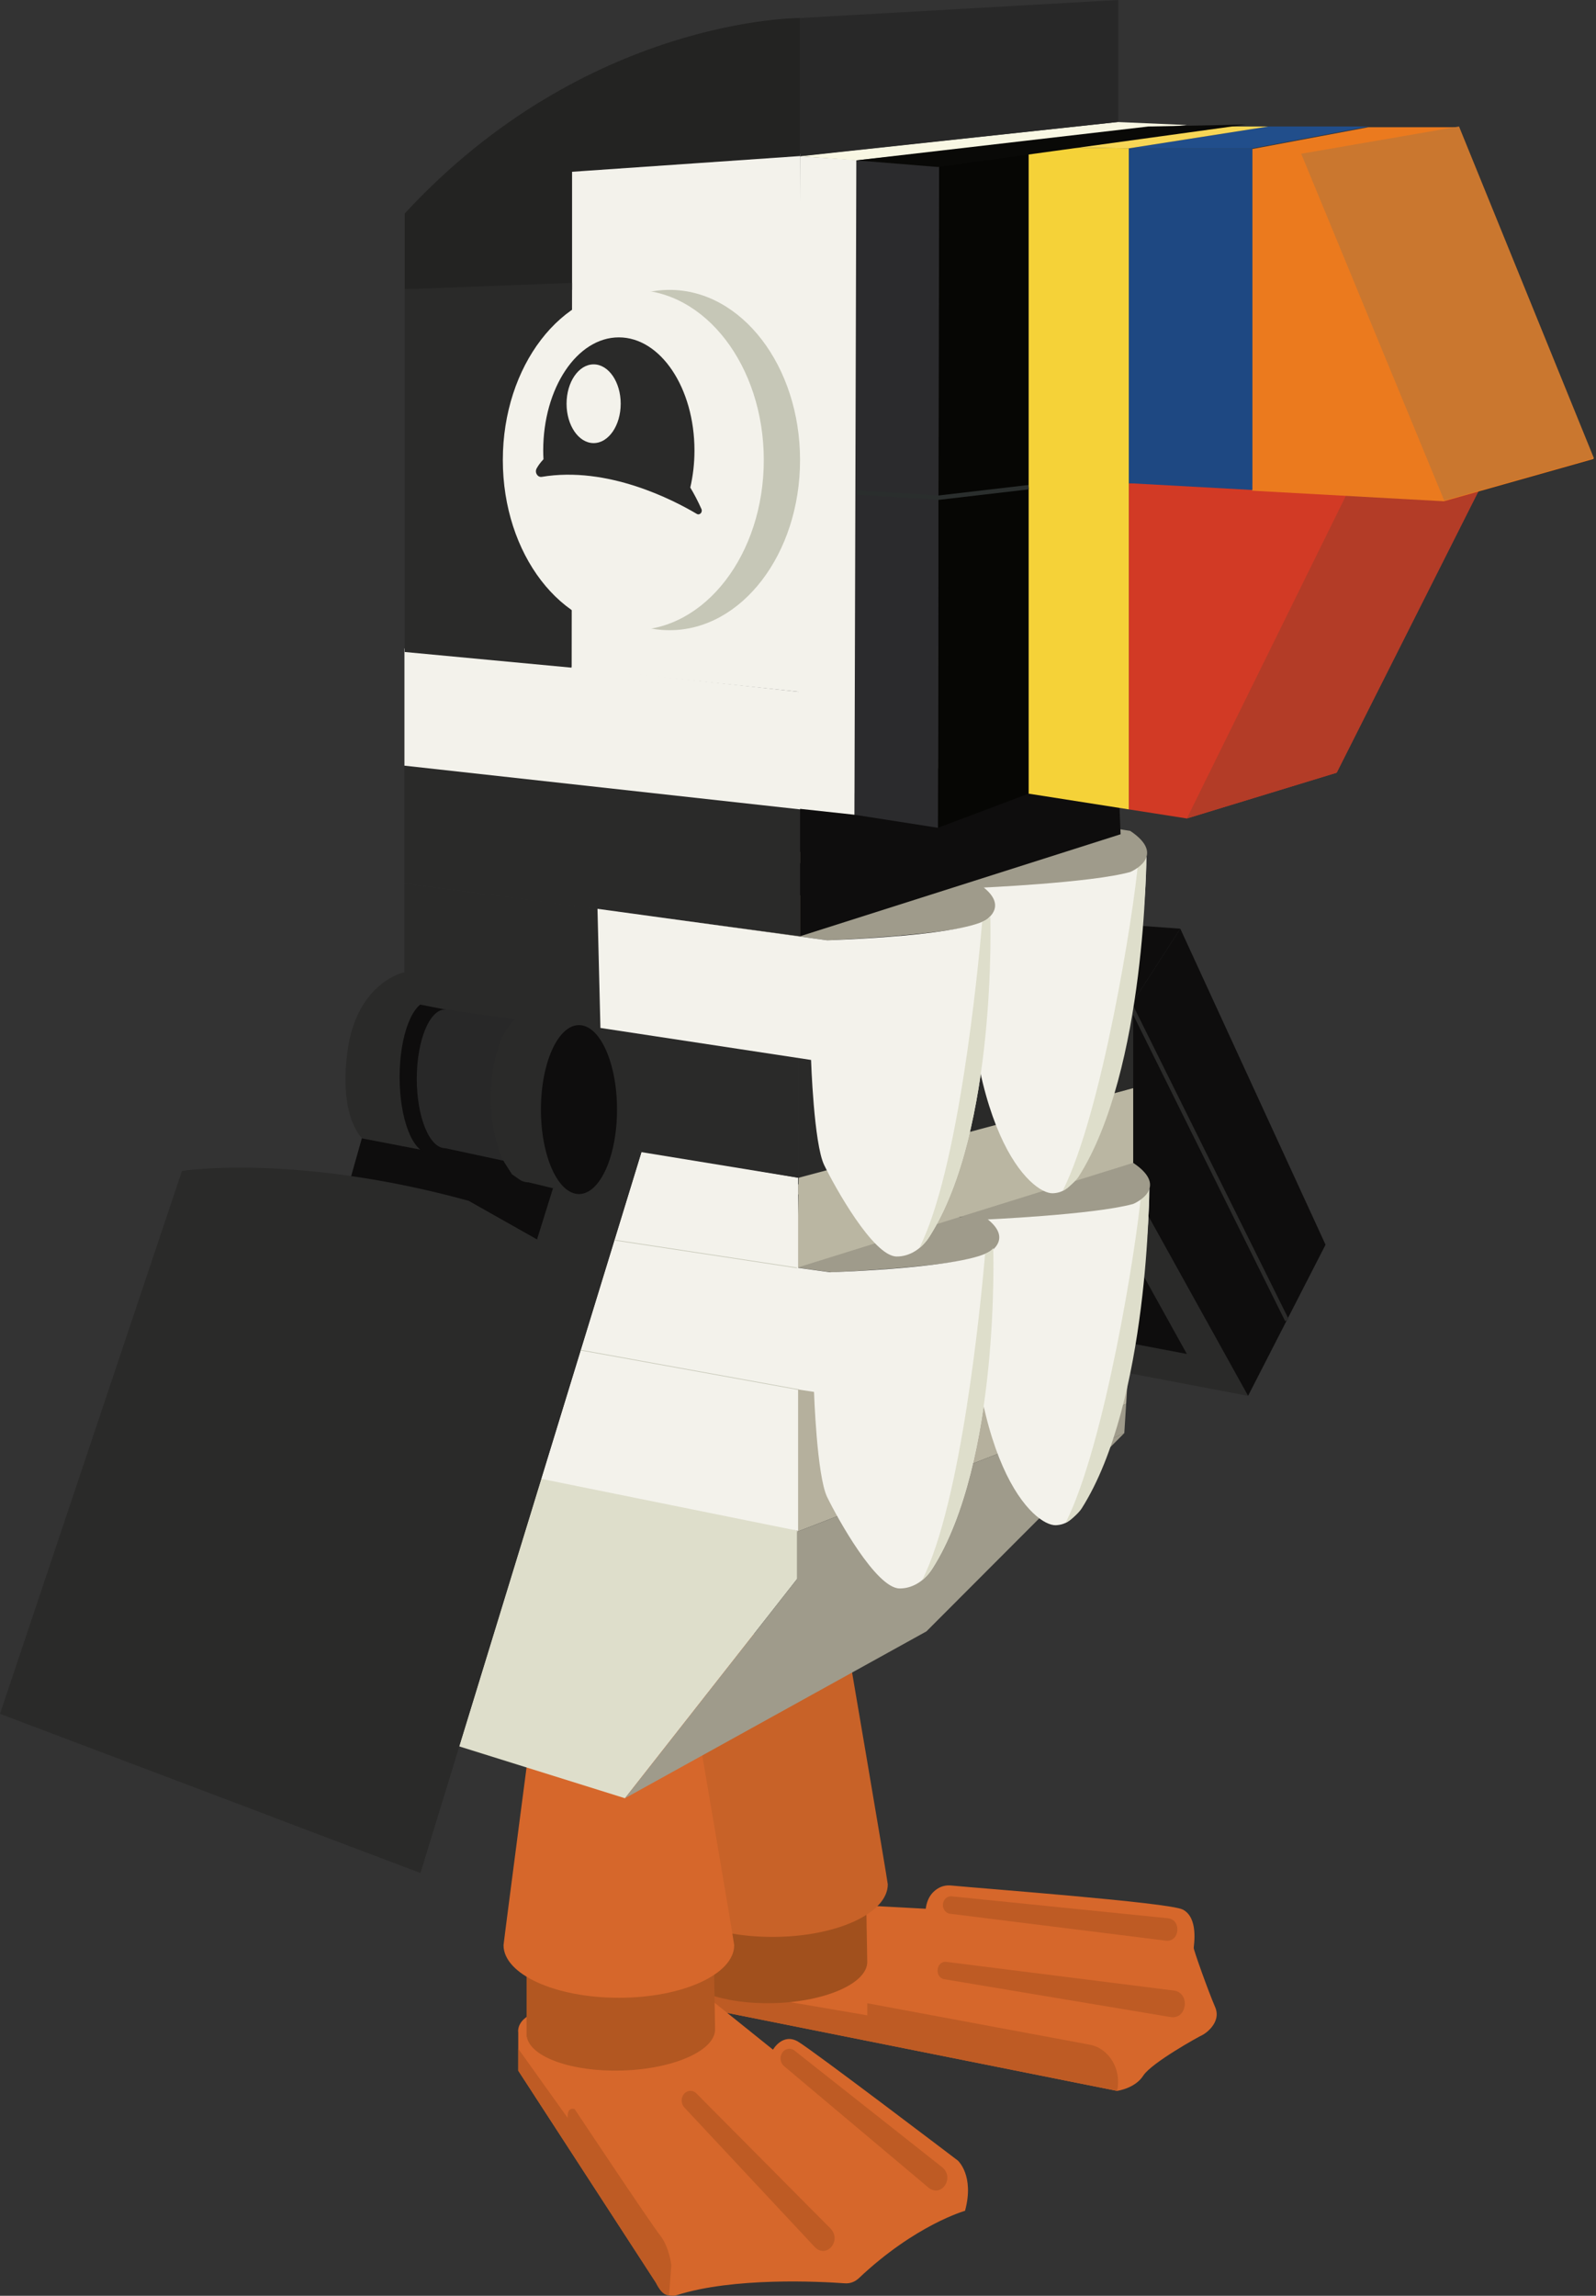
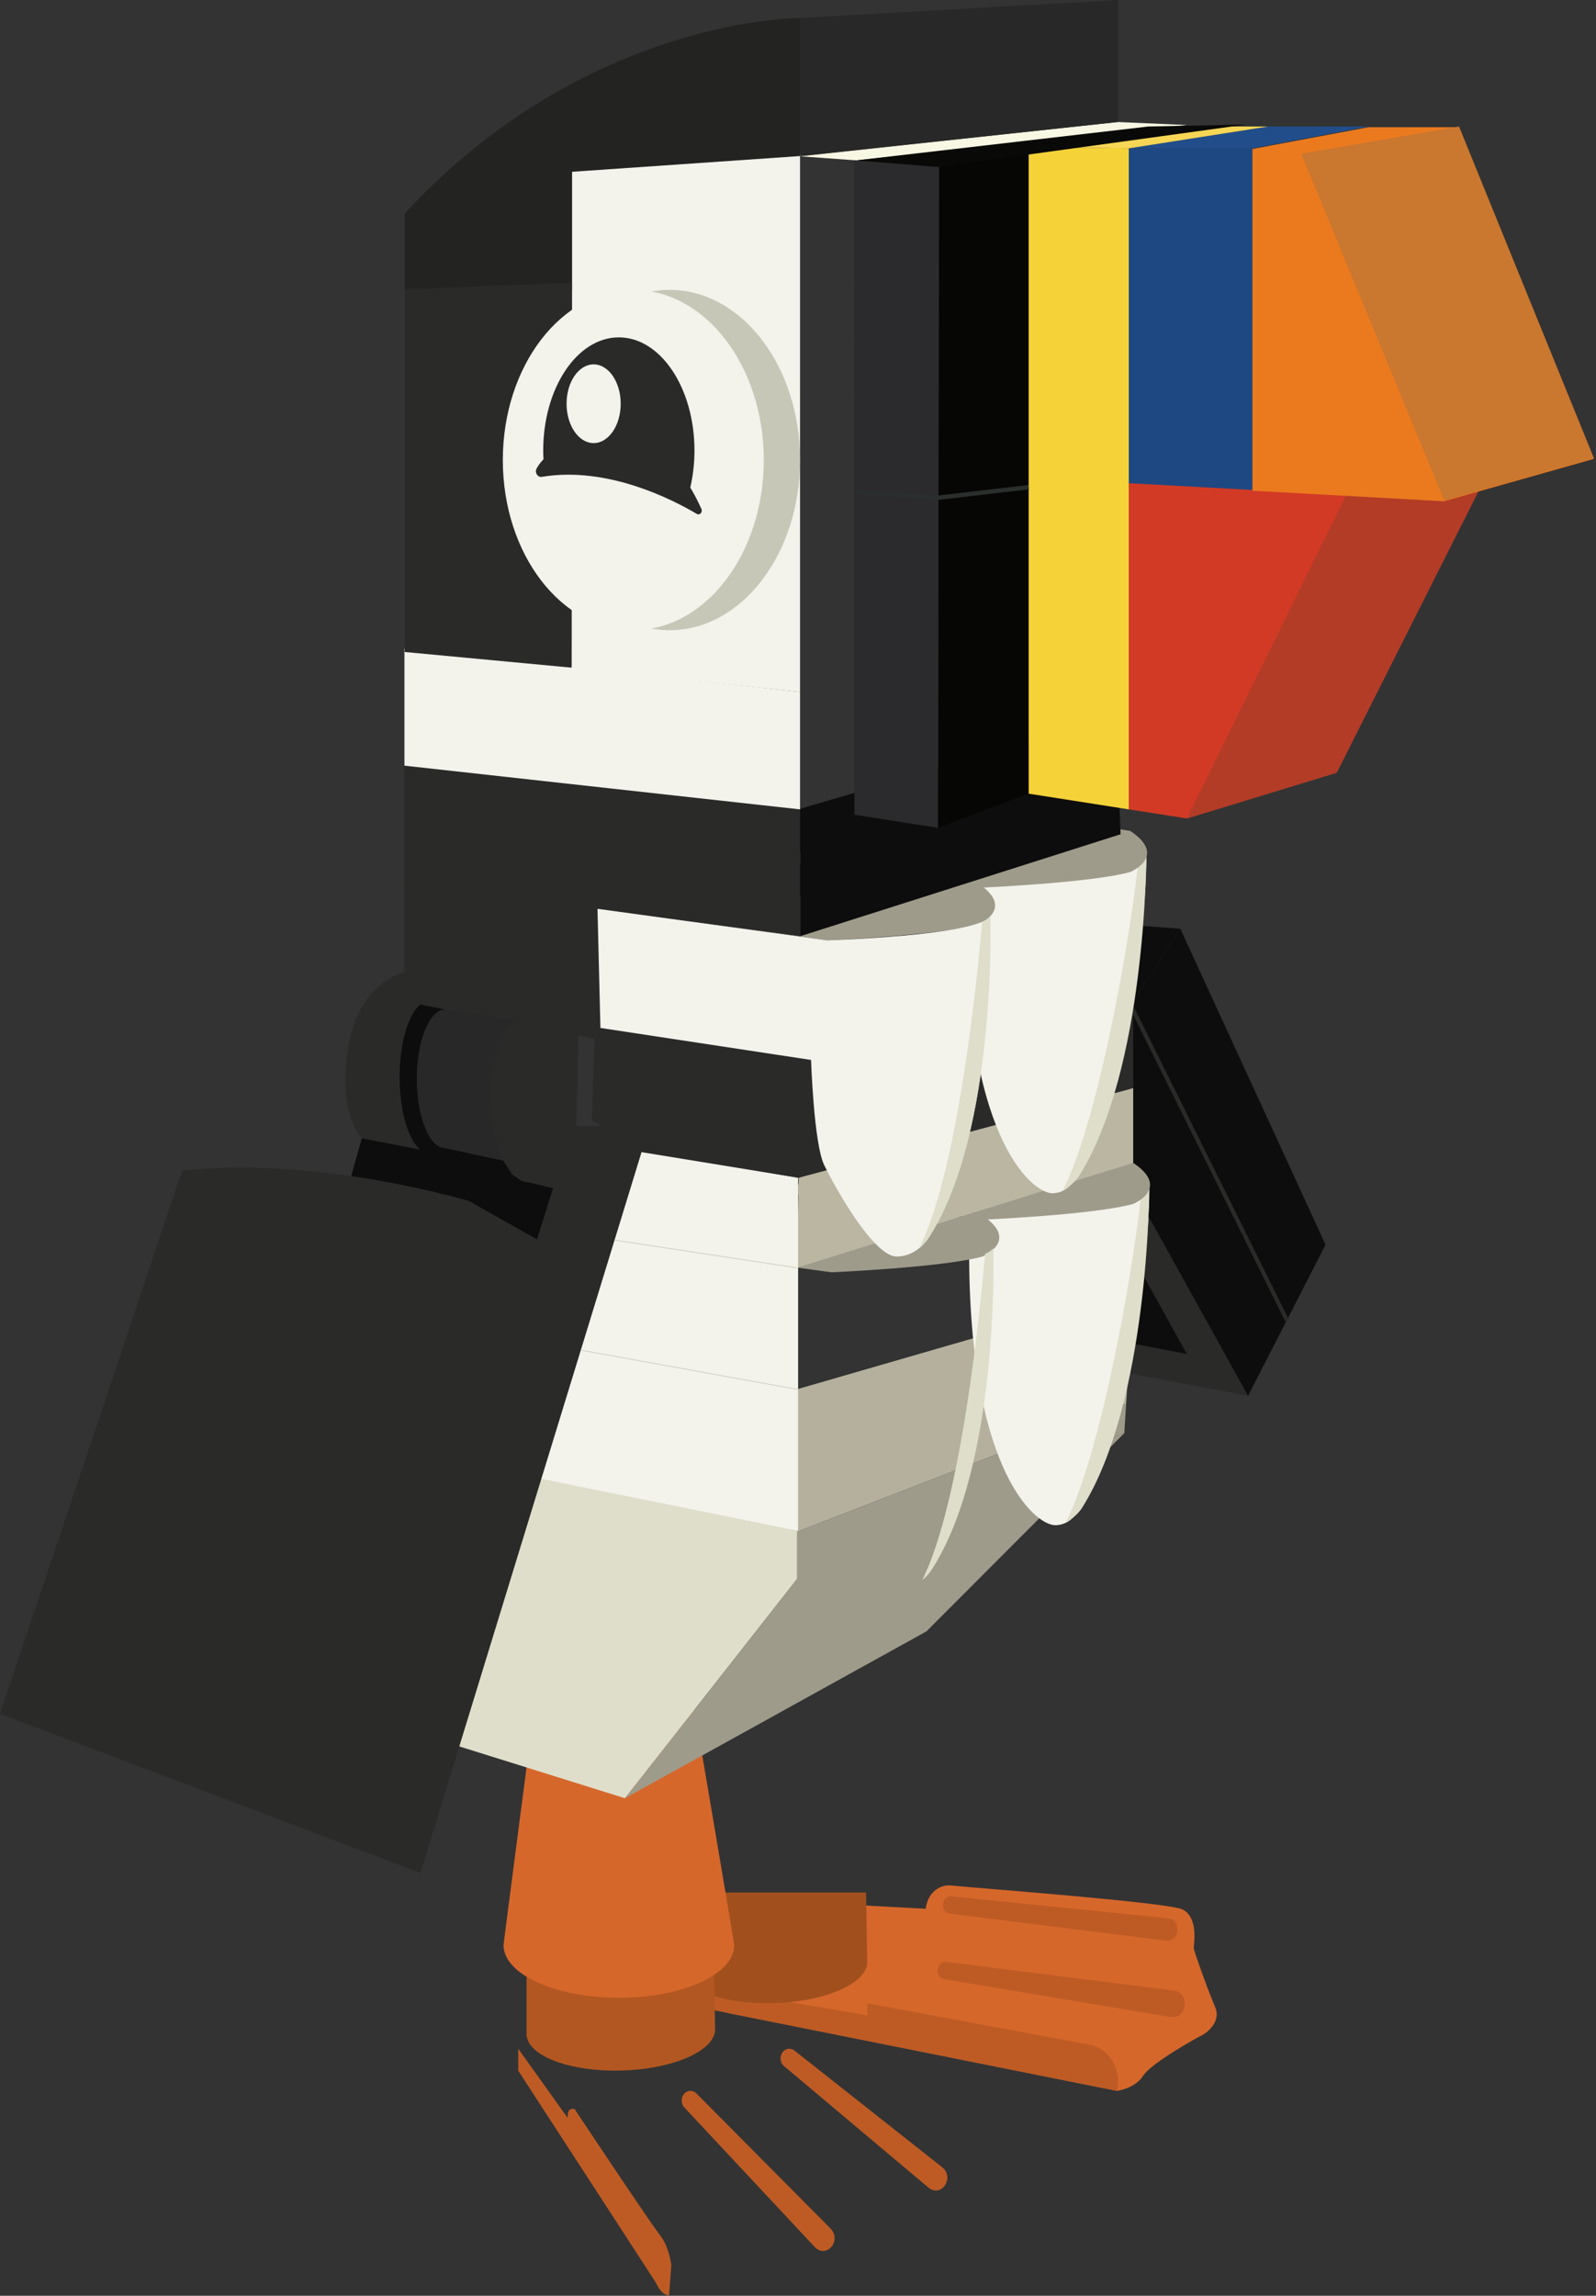
<svg xmlns="http://www.w3.org/2000/svg" width="692" height="995" viewBox="0 0 692 995" fill="none">
  <rect x="0" y="0" width="692" height="995" fill="#333333" stroke="none" />
  <path d="M315.261 872.361L484.334 906.197C484.334 906.197 492.121 905.193 495.708 899.581C499.306 893.969 520.266 882.405 521.166 882.079C522.065 881.753 529.853 876.793 526.858 869.863C523.864 862.933 517.579 845.343 517.579 844.226C517.579 843.108 519.777 831.106 512.786 827.59C506.683 824.527 425.312 818.45 412.469 817.195C410.693 817.019 408.917 817.282 407.3 818.111C404.921 819.329 402.063 821.903 401.391 827.264L364.56 825.28L284.908 841.463L299.344 864.1L315.272 872.374L315.261 872.361Z" fill="#D6672B" />
  <path d="M484.334 906.185C484.334 906.185 484.334 906.16 484.356 906.109C486.417 896.907 480.884 887.729 472.413 886.16L376.036 868.218V873.454L297.124 859.97L310.058 871.357L484.345 906.197L484.334 906.185Z" fill="#BE5B24" />
  <path d="M375.512 820.22L376.024 850.164C376.241 859.468 358.115 867.528 335.549 868.168C313.826 868.783 295.906 862.292 294.403 853.516H294.289V820.22H375.512V820.22Z" fill="#A1501D" />
-   <path d="M299.015 708.041H366.587C366.587 708.041 384.929 815.487 384.929 816.68C384.929 829.26 362.534 839.467 334.924 839.467C307.303 839.467 284.92 829.26 284.92 816.68C284.92 815.763 299.026 708.041 299.026 708.041H299.015Z" fill="#C86228" />
  <path d="M509.108 862.732L410.306 850.277C405.923 849.788 405 856.982 409.395 857.798L507.719 874.232C514.698 875.187 516.122 863.837 509.108 862.732V862.732Z" fill="#BE5B24" />
  <path d="M506.512 831.394L412.572 821.878C410.682 821.689 409.008 823.221 408.837 825.305C408.666 827.364 410.021 829.185 411.877 829.423L505.624 841.112C511.476 841.677 512.399 832.173 506.524 831.407L506.512 831.394Z" fill="#BE5B24" />
-   <path d="M418.435 958.175C418.435 958.175 396.928 964.189 372.382 987.378C370.719 988.947 368.579 989.751 366.393 989.6C355.087 988.784 318.085 986.914 293.47 994.71C290.692 995.589 287.709 994.421 286.024 991.835L224.702 897.421V880.899C224.702 880.899 221.833 867.025 259.655 870.491C297.466 873.956 304.957 864.075 304.957 864.075L335.151 888.331C335.151 888.331 339.375 880.899 346.047 884.866C352.719 888.833 415.282 936.379 415.282 936.379C415.282 936.379 422.591 942.82 418.424 958.175H418.435Z" fill="#D6672B" />
  <path d="M309.534 849.436L310.047 879.38C310.263 888.683 292.137 896.743 269.572 897.384C247.848 897.999 229.928 891.508 228.425 882.732H228.311V849.436H309.534V849.436Z" fill="#B25721" />
  <path d="M232.421 734.419H299.993C299.993 734.419 318.335 841.865 318.335 843.058C318.335 855.638 295.94 865.846 268.33 865.846C240.721 865.846 218.326 855.638 218.326 843.058C218.326 842.142 232.432 734.419 232.432 734.419H232.421Z" fill="#D6672B" />
  <path d="M408.644 939.393L344.453 888.708C342.745 887.365 340.366 887.792 339.148 889.675C337.952 891.521 338.305 894.082 339.933 895.45L402.712 948.244C408.211 952.476 413.949 943.988 408.644 939.393V939.393Z" fill="#BE5B24" />
  <path d="M360.234 965.984L301.929 907.277C300.381 905.72 297.979 905.833 296.555 907.54C295.166 909.223 295.246 911.809 296.715 913.379L353.38 973.994C358.389 978.916 364.993 971.232 360.222 965.984H360.234Z" fill="#BE5B24" />
  <path d="M290.099 994.811L291.078 981.679C291.078 981.679 290.179 973.882 286.285 968.91C281.651 962.997 249.157 914.095 249.157 914.095C249.157 914.095 245.765 912.777 246.163 917.949L224.702 887.93V897.434L284.384 989.325C284.384 989.325 286.729 994.924 290.099 994.824V994.811Z" fill="#BE5B24" />
  <path d="M541.146 604.965L482.091 593.741L491.335 521.8L497.962 527.149L541.146 604.965Z" fill="#2A2A29" />
  <path d="M514.596 586.81L475.761 579.441L481.829 532.121L486.19 535.636L514.596 586.81Z" fill="#0E0D0D" />
  <path d="M467.13 471.605L541.147 604.965L574.734 539.465L511.761 402.502L467.13 471.605Z" fill="#0E0D0D" />
  <path d="M467.131 471.605L363.159 446.495L398.181 394.266L511.761 402.502L467.131 471.605Z" fill="#0E0D0D" />
  <path d="M490.138 433.484L488.63 434.394L557.236 572.637L558.745 571.727L490.138 433.484Z" fill="#2A2A29" />
  <path d="M346.047 663.458V683.772L270.972 779.366L190.181 754.105L205.939 624.173L346.047 663.458Z" fill="#DEDECB" />
  <path d="M270.972 779.366L401.687 707.049L487.476 621.123L346.047 683.772L270.972 779.366Z" fill="#9F9B8B" />
  <path d="M345.534 663.91V602.127L491.336 559.942L488.273 608.505" fill="#B5B09D" />
  <path d="M488.273 608.505L487.476 621.123L345.534 684.853V663.911" fill="#9F9B8B" />
  <path d="M346.047 510.438L491.336 471.605V427.449L346.047 457.079V510.438Z" fill="#2A2A29" />
  <path d="M498.361 515.296C498.361 515.296 498.452 590.049 468.975 650.803C468.975 650.803 466.744 660.709 457.76 661.035C448.777 661.362 417.934 635.938 420.325 531.254L420.189 527.098L487.135 512.597L498.361 515.271V515.296Z" fill="#F3F2EB" />
  <path d="M498.269 514.907C498.269 514.907 498.383 607.488 468.975 653.804C467.745 655.75 464.045 659.089 462.007 660.043C478.96 626.559 492.793 540.042 494.763 517.318C496.471 516.577 497.7 515.786 498.269 514.907V514.907Z" fill="#DEDECB" />
  <path d="M260.884 537.77L360.484 551.418C360.484 551.418 408.883 549.321 425.95 544.588C425.95 544.588 442.424 537.783 425.95 526.772L260.873 537.77H260.884Z" fill="#9F9B8B" />
  <path d="M326.259 514.982L425.858 528.63C425.858 528.63 474.257 526.533 491.324 521.8C491.324 521.8 507.799 514.995 491.324 503.984L478.413 501.963L326.248 514.982H326.259Z" fill="#9F9B8B" />
-   <path d="M352.946 603.257L247.814 587.287L260.349 537.757L359.948 551.405C359.948 551.405 425.096 549.396 430.652 540.984C430.652 540.984 433.714 633.477 404.306 679.78C402.496 682.642 400.105 685.028 397.27 686.572C395.277 687.652 392.818 688.481 390.006 688.443C379.839 688.28 363.136 658.06 358.639 648.819C354.142 639.579 352.946 603.244 352.946 603.244V603.257Z" fill="#F3F2EB" />
  <path d="M430.652 540.996C430.652 540.996 433.714 633.489 404.306 679.792C403.076 681.738 401.562 683.458 399.831 684.852C416.784 651.368 425.164 566.119 427.133 543.407C428.841 542.666 430.071 541.875 430.64 540.996H430.652Z" fill="#DEDECB" />
  <path d="M491.336 471.605V503.984L345.534 549.434L346.331 510.438L491.336 471.605Z" fill="#BAB6A2" />
  <path d="M346.047 510.438V663.459L219.419 637.846L173.262 620.37L174.492 480.896L346.047 510.438Z" fill="#F3F2EB" />
  <path d="M228.004 499.728C226.011 498.473 175.699 489.885 175.699 489.885L169.984 521.373L211.267 533.263" fill="#0E0D0D" />
  <path d="M157.323 491.831L151.835 511.228L175.494 524.436C175.494 524.436 183.601 497.644 182.223 498.246C180.845 498.849 157.312 491.831 157.312 491.831H157.323Z" fill="#0E0D0D" />
  <path d="M190.181 422.891L174.845 421.51C174.845 421.51 154.773 425.992 150.719 455.233C146.666 484.474 157.118 493.413 157.118 493.413L182.234 498.246L190.192 422.891H190.181Z" fill="#2A2A29" />
  <path d="M213.51 453.363C213.51 471.542 193.05 499.728 186.014 499.728C178.978 499.728 173.262 484.989 173.262 466.809C173.262 448.629 178.967 433.89 186.014 433.89C193.05 433.89 213.51 435.17 213.51 453.35V453.363Z" fill="#0E0D0D" />
  <path d="M346.047 510.437V457.078L257.913 445.339L256.638 485.515L278.111 499.339L346.047 510.437Z" fill="#2A2A29" />
  <path d="M497.085 371.428C497.085 371.428 497.176 446.181 467.699 506.934C467.699 506.934 465.468 516.84 456.485 517.167C447.502 517.493 416.659 492.069 419.05 387.385L418.913 383.23L485.859 368.729L497.085 371.403V371.428Z" fill="#F3F2EB" />
  <path d="M496.994 371.039C496.994 371.039 497.108 463.62 467.7 509.935C466.47 511.881 462.77 515.221 460.732 516.175C477.685 482.691 491.518 396.174 493.488 373.449C495.195 372.709 496.425 371.918 496.994 371.039V371.039Z" fill="#DEDECB" />
  <path d="M259.074 393.889L358.674 407.536C358.674 407.536 407.073 405.44 424.14 400.706C424.14 400.706 440.614 393.902 424.14 382.891L259.063 393.889H259.074Z" fill="#9F9B8B" />
  <path d="M324.984 371.114L424.583 384.762C424.583 384.762 472.983 382.665 490.049 377.932C490.049 377.932 506.524 371.127 490.049 360.116L477.138 358.095L324.973 371.114H324.984Z" fill="#9F9B8B" />
  <path d="M175.358 382.891L346.89 405.779V350.549L175.358 331.604V382.891Z" fill="#2A2A29" />
  <path d="M175.358 434.065L260.372 450.713L259.074 393.889L175.358 382.903V434.065Z" fill="#2A2A29" />
  <path d="M485.871 361.573L346.89 405.779V350.549L483.776 310.411L485.871 361.573Z" fill="#0E0D0D" />
  <path d="M489.423 209.418V350.788L514.596 354.73L579.561 334.893L642.442 210.071" fill="#D23A25" />
  <path d="M579.561 334.893L514.596 354.73L583.682 214.603L621.653 199.387L642.442 210.071L579.561 334.893Z" fill="#B33C27" />
  <path d="M542.88 64.605V212.667L626.05 217.25L690.97 198.907L632.483 55.139H593.317L542.88 64.605Z" fill="#EB7A1E" />
  <path d="M564.179 66.629L632.617 54.828L691.104 198.595L626.184 216.938L564.179 66.629Z" fill="#CA772F" />
  <path d="M489.423 209.418L543.014 212.356V64.294H489.423V209.418Z" fill="#1E4882" />
  <path d="M445.976 343.97L489.423 350.788V64.294L445.976 63.717V343.97Z" fill="#F5D238" />
  <path d="M549.891 54.828H593.451L543.014 64.294H489.423L549.891 54.828Z" fill="#214E8B" />
  <path d="M497.928 54.828H549.891L489.423 64.294L445.976 63.717L497.928 54.828Z" fill="#F7D656" />
  <path d="M445.977 343.97L406.686 358.772L407.118 69.354L445.977 64.821V343.97Z" fill="#060604" />
  <path d="M370.469 353.111L406.686 358.773L407.118 69.354L370.344 69.505L370.469 353.111Z" fill="#2B2B2D" />
  <path d="M407.073 216.637L446.068 212.092L445.886 210.196L407.027 214.741L371.437 212.469L371.334 214.365L407.073 216.637Z" fill="#2A2E2D" />
-   <path d="M346.047 350.461L370.469 353.111L371.288 69.354L346.89 67.747L346.047 350.461Z" fill="#F3F2EB" />
  <path d="M346.89 67.747L484.664 52.894L514.596 54.188L371.288 69.505L346.89 67.747Z" fill="#F8F7E3" />
  <path d="M497.928 54.828L540.224 53.987L406.685 72.38L371.288 69.505L497.928 54.828Z" fill="#090907" />
  <path d="M346.89 67.634L484.846 52.857V0L346.89 7.809V67.634Z" fill="#282828" />
  <path d="M247.814 289.368L346.889 299.889V66.717H247.814V289.368Z" fill="#F3F2EB" />
  <path d="M175.358 331.842L346.89 350.788V299.89L175.358 281.07V331.842Z" fill="#F3F2EB" />
  <path d="M346.889 7.809C346.889 7.809 254.224 7.282 175.471 92.543V125.349L248.042 125.638V74.451L346.878 67.634V7.809H346.889Z" fill="#232322" />
  <path d="M175.471 282.576L247.814 289.368L248.042 122.612L175.471 125.349V282.576Z" fill="#2A2A29" />
  <path d="M290.316 273.135C321.561 273.135 346.889 240.117 346.889 199.386C346.889 158.656 321.561 125.638 290.316 125.638C259.071 125.638 233.742 158.656 233.742 199.386C233.742 240.117 259.071 273.135 290.316 273.135Z" fill="#C6C7B7" />
  <path d="M274.592 273.135C305.837 273.135 331.166 240.117 331.166 199.386C331.166 158.656 305.837 125.638 274.592 125.638C243.348 125.638 218.019 158.656 218.019 199.386C218.019 240.117 243.348 273.135 274.592 273.135Z" fill="#F3F2EB" />
  <path d="M234.914 206.669C263.435 201.898 291.921 216.675 302.111 222.726C303.363 223.467 304.752 222.011 304.126 220.605C302.6 217.19 300.984 214.101 299.298 211.301C300.46 206.279 301.109 200.881 301.109 195.269C301.109 168.175 286.433 146.216 268.319 146.216C250.205 146.216 235.529 168.175 235.529 195.269C235.529 196.537 235.575 197.805 235.643 199.048C234.379 200.378 233.377 201.734 232.671 203.04C231.738 204.798 233.081 206.97 234.903 206.669H234.914ZM245.651 174.98C245.651 165.551 250.911 157.917 257.389 157.917C263.879 157.917 269.127 165.563 269.127 174.98C269.127 184.408 263.867 192.042 257.389 192.042C250.899 192.042 245.651 184.396 245.651 174.98Z" fill="#2A2A29" />
  <path d="M351.672 459.389L260.338 445.515L259.063 393.889L358.662 407.536C358.662 407.536 423.809 405.528 429.365 397.116C429.365 397.116 432.428 489.609 403.02 535.912C401.209 538.774 398.818 541.16 395.983 542.704C393.991 543.784 391.532 544.612 388.72 544.575C378.552 544.412 361.85 514.192 357.353 504.951C352.856 495.711 351.66 459.376 351.66 459.376L351.672 459.389Z" fill="#F3F2EB" />
  <path d="M429.377 397.128C429.377 397.128 432.439 489.621 403.031 535.924C401.801 537.87 400.287 539.59 398.556 540.984C415.509 507.5 423.889 422.251 425.859 399.539C427.566 398.798 428.796 398.007 429.365 397.128H429.377Z" fill="#DEDECB" />
  <path d="M220.216 507.487L211.267 529.96L231.931 542.93C231.931 542.93 242.93 510.249 241.552 510.852C240.174 511.454 220.216 507.487 220.216 507.487V507.487Z" fill="#0E0D0D" />
  <path d="M262.854 488.115L278.11 499.339L182.28 811.696L117.52 787.213L0 742.781L78.901 507.487C78.901 507.487 127.63 499.728 203.013 520.381L233.594 537.657L248.36 488.127H262.854V488.115Z" fill="#2A2A29" />
  <g style="mix-blend-mode:multiply">
    <path d="M203.013 520.381L233.594 537.644L248.36 488.115H262.854L278.11 499.339L182.28 811.708L117.52 787.213" fill="#2A2A29" />
  </g>
  <path d="M192.993 437.48C193.46 437.48 193.927 437.556 194.382 437.681L233.594 443.218L230.804 505.742L193.005 497.631C186.219 497.631 180.708 484.172 180.708 467.562C180.708 450.952 186.219 437.493 193.005 437.493L192.993 437.48Z" fill="#282828" />
  <path d="M214.523 491.994C213.441 487.11 212.826 481.624 212.826 475.823C212.826 455.61 220.216 439.213 229.324 439.213C229.973 439.213 230.622 439.301 231.259 439.476L251.036 444.285L249.146 517.267L229.256 512.446C228.083 512.446 226.933 512.145 225.829 511.618L221.992 508.956L218.667 503.771C216.948 500.544 215.536 496.552 214.534 492.032L214.523 491.994Z" fill="#2A2A29" />
-   <path d="M251.036 517.506C260.147 517.506 267.534 501.115 267.534 480.896C267.534 460.676 260.147 444.285 251.036 444.285C241.925 444.285 234.539 460.676 234.539 480.896C234.539 501.115 241.925 517.506 251.036 517.506Z" fill="#0E0D0D" />
  <path d="M239.788 514.939L150.865 799.885L152.491 800.502L241.414 515.556L239.788 514.939Z" fill="#2A2A29" />
  <path d="M346.377 602.29L251.787 585.153" stroke="#C6C7B7" stroke-width="0.28" stroke-miterlimit="10" />
  <path d="M345.535 549.484L266.418 537.469" stroke="#C6C7B7" stroke-width="0.28" stroke-miterlimit="10" />
</svg>